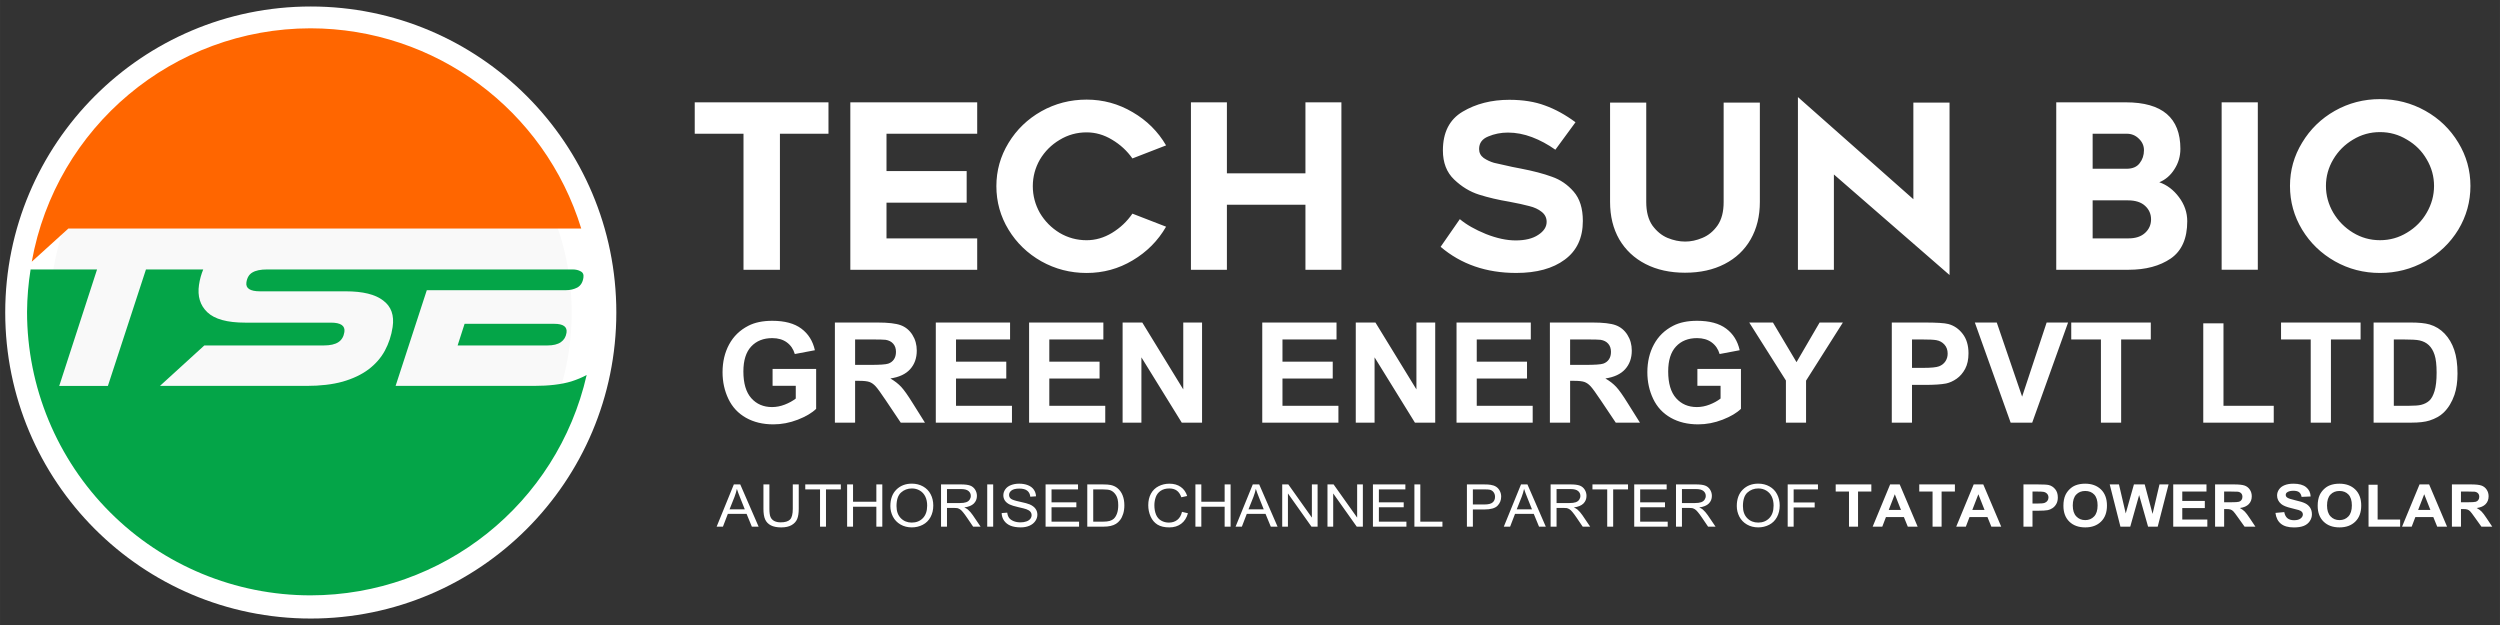
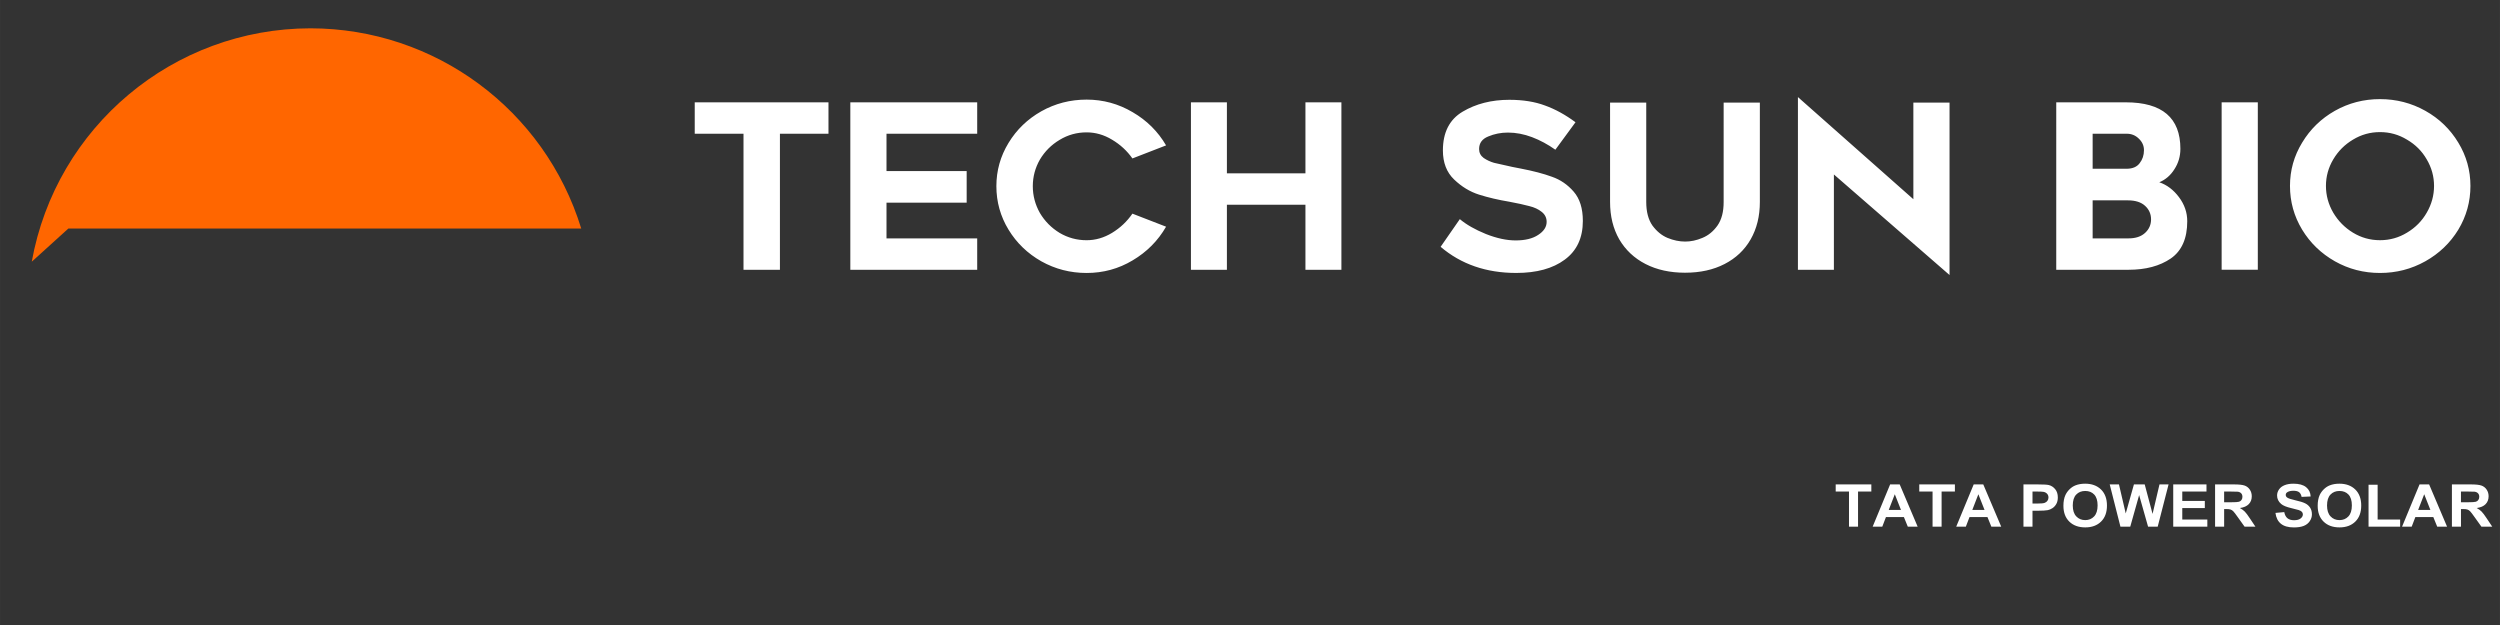
<svg xmlns="http://www.w3.org/2000/svg" xmlns:ns1="http://www.inkscape.org/namespaces/inkscape" xmlns:ns2="http://sodipodi.sourceforge.net/DTD/sodipodi-0.dtd" width="280" height="70" viewBox="0 0 74.083 18.521" version="1.1" id="svg1" ns1:version="1.3.2 (091e20e, 2023-11-25, custom)" ns2:docname="logo.svg">
  <rect x="0" y="0" width="74.083" height="18.521" fill="#333333" stroke="none" />
  <ns2:namedview id="namedview1" pagecolor="#ffffff" bordercolor="#000000" borderopacity="0.25" ns1:showpageshadow="2" ns1:pageopacity="0.0" ns1:pagecheckerboard="0" ns1:deskcolor="#d1d1d1" ns1:document-units="mm" ns1:zoom="2.7687711" ns1:cx="151.33068" ns1:cy="39.909402" ns1:window-width="1920" ns1:window-height="991" ns1:window-x="-9" ns1:window-y="-9" ns1:window-maximized="1" ns1:current-layer="layer1" />
  <defs id="defs1" />
  <g ns1:label="Layer 1" ns1:groupmode="layer" id="layer1" transform="translate(-20.902,-96.308)">
    <g id="g1" transform="translate(-0.155,-0.215)">
-       <ellipse style="fill:#f9f9f9;stroke:#ffffff;stroke-width:1.323;stroke-linecap:square;stroke-miterlimit:2;stroke-dasharray:none" id="path1" cx="30.266" cy="105.784" rx="8.393" ry="8.407" />
      <g id="g28" transform="matrix(0.184,0,0,0.184,18.061,74.719)" style="stroke-width:1.026">
        <path id="path27" d="M 109.89,155.309 H 27.285 l -5.89,5.338 C 25.299,138.908 44.208,123.079 66.294,123.059 c 20.036,0.024 37.716,13.097 43.596,32.25 z" style="fill:#ff6600;fill-opacity:1;fill-rule:nonzero;stroke:none;stroke-width:0.5" />
-         <path id="path28" d="m 31.911,161.897 -6.09,18.753 h 7.837 l 6.129,-18.753 h 9.223 c -0.322,0.776 -0.547,1.596 -0.678,2.464 -0.273,1.845 0.176,3.323 1.347,4.431 1.171,1.113 3.196,1.669 6.075,1.669 h 13.829 c 1.591,0 2.313,0.503 2.162,1.513 -0.112,0.732 -0.429,1.278 -0.966,1.63 -0.532,0.356 -1.327,0.532 -2.386,0.532 H 49.186 l -7.144,6.514 h 23.598 c 2.245,0 4.187,-0.229 5.822,-0.683 1.659,-0.478 3.045,-1.137 4.158,-1.967 1.137,-0.859 2.02,-1.869 2.65,-3.035 0.625,-1.161 1.039,-2.42 1.244,-3.787 0.283,-1.893 -0.224,-3.318 -1.522,-4.28 -1.264,-0.986 -3.274,-1.479 -6.026,-1.479 H 58.174 c -1.615,0 -2.352,-0.478 -2.211,-1.44 0.112,-0.756 0.434,-1.288 0.956,-1.591 0.532,-0.327 1.322,-0.493 2.386,-0.493 h 49.202 c 0.503,0 0.932,0.102 1.283,0.303 0.376,0.181 0.527,0.522 0.449,1.025 -0.112,0.756 -0.444,1.288 -0.991,1.591 -0.547,0.278 -1.152,0.42 -1.806,0.42 H 85.018 l -5.026,15.415 h 22.276 c 2.42,0 4.431,-0.239 6.017,-0.717 0.932,-0.298 1.757,-0.644 2.479,-1.039 -4.738,20.749 -23.184,35.471 -44.469,35.49 -12.112,0 -23.725,-4.811 -32.284,-13.375 -8.564,-8.564 -13.375,-20.178 -13.375,-32.289 0.019,-2.284 0.21,-4.563 0.571,-6.822 z m 73.626,8.754 c 1.464,0 2.128,0.478 1.981,1.44 -0.098,0.654 -0.4,1.161 -0.908,1.513 -0.507,0.356 -1.239,0.532 -2.196,0.532 H 89.98 l 1.122,-3.484 z" style="fill:#04a548;fill-opacity:1;fill-rule:evenodd;stroke:none;stroke-width:0.5" />
      </g>
    </g>
    <g id="g46" transform="matrix(0.283,0,0,0.283,-65.658,86.615)" style="fill:#ffffff">
      <path id="path29" d="m 387.532,48.253 v 14.246 h -3.814 V 48.253 h -5.107 v -3.287 h 14.005 v 3.287 z m 11.16,3.909 h 8.394 v 3.31 h -8.394 v 3.74 h 9.497 v 3.287 h -13.285 V 44.966 h 13.285 v 3.287 h -9.497 z m 29.275,5.826 c -0.846,1.471 -2.015,2.646 -3.499,3.525 -1.471,0.882 -3.079,1.321 -4.823,1.321 -1.709,0 -3.29,-0.41 -4.745,-1.224 -1.439,-0.817 -2.584,-1.92 -3.43,-3.31 -0.846,-1.39 -1.273,-2.91 -1.273,-4.556 0,-1.631 0.426,-3.141 1.273,-4.53 0.846,-1.393 1.992,-2.496 3.43,-3.31 1.455,-0.817 3.037,-1.224 4.745,-1.224 1.728,0 3.336,0.439 4.823,1.318 1.484,0.862 2.653,2.024 3.499,3.476 l -3.525,1.367 c -0.56,-0.797 -1.269,-1.452 -2.135,-1.966 -0.846,-0.511 -1.731,-0.765 -2.662,-0.765 -1.022,0 -1.963,0.26 -2.828,0.788 -0.862,0.514 -1.549,1.201 -2.063,2.063 -0.495,0.866 -0.742,1.793 -0.742,2.783 0,0.993 0.247,1.927 0.742,2.805 0.514,0.866 1.201,1.559 2.063,2.086 0.866,0.511 1.806,0.768 2.828,0.768 0.931,0 1.816,-0.257 2.662,-0.768 0.866,-0.527 1.575,-1.198 2.135,-2.015 z m 18.359,4.511 h -3.766 v -6.812 h -8.224 v 6.812 h -3.766 V 44.966 h 3.766 v 7.434 h 8.224 v -7.434 h 3.766 z m 12.4,-5.302 c 0.687,0.576 1.598,1.097 2.734,1.559 1.136,0.449 2.174,0.67 3.118,0.67 0.989,0 1.774,-0.192 2.35,-0.576 0.592,-0.381 0.889,-0.836 0.889,-1.367 0,-0.43 -0.176,-0.781 -0.527,-1.054 -0.338,-0.27 -0.768,-0.472 -1.295,-0.599 -0.531,-0.143 -1.224,-0.296 -2.086,-0.456 -1.152,-0.192 -2.207,-0.439 -3.167,-0.742 -0.96,-0.303 -1.829,-0.833 -2.613,-1.585 -0.784,-0.749 -1.175,-1.764 -1.175,-3.043 0,-1.888 0.687,-3.238 2.06,-4.055 1.393,-0.83 3.024,-1.247 4.895,-1.247 1.439,0 2.685,0.202 3.74,0.599 1.071,0.384 2.135,0.97 3.19,1.751 l -2.109,2.877 c -0.784,-0.557 -1.601,-0.996 -2.447,-1.318 -0.846,-0.319 -1.686,-0.478 -2.519,-0.478 -0.732,0 -1.422,0.137 -2.06,0.407 -0.641,0.257 -0.96,0.696 -0.96,1.318 0,0.384 0.159,0.696 0.482,0.937 0.335,0.225 0.693,0.391 1.077,0.504 0.4,0.094 1.038,0.238 1.917,0.43 l 0.866,0.169 c 1.325,0.254 2.421,0.544 3.284,0.862 0.879,0.303 1.64,0.823 2.278,1.559 0.641,0.736 0.96,1.757 0.96,3.069 0,1.774 -0.631,3.124 -1.894,4.052 -1.247,0.928 -2.942,1.393 -5.084,1.393 -3.134,0 -5.774,-0.911 -7.915,-2.737 z m 23.599,5.611 c -1.585,0 -2.968,-0.303 -4.15,-0.911 -1.181,-0.605 -2.103,-1.471 -2.757,-2.587 -0.641,-1.12 -0.96,-2.425 -0.96,-3.912 V 44.992 h 3.788 v 10.405 c 0,1.025 0.215,1.849 0.648,2.47 0.449,0.609 0.976,1.041 1.582,1.295 0.625,0.257 1.24,0.384 1.849,0.384 0.589,0 1.191,-0.127 1.797,-0.384 0.625,-0.254 1.152,-0.687 1.585,-1.295 0.433,-0.622 0.648,-1.445 0.644,-2.47 V 44.992 h 3.792 v 10.405 c 0,1.487 -0.319,2.792 -0.96,3.912 -0.641,1.12 -1.552,1.979 -2.734,2.587 -1.181,0.609 -2.558,0.911 -4.124,0.911 z m 15.57,-0.309 h -3.766 V 44.416 l 12.088,10.695 V 44.992 h 3.788 V 63.049 L 497.896,52.52 Z m 36.283,-12.664 c 0,0.784 -0.208,1.494 -0.625,2.135 -0.4,0.638 -0.928,1.094 -1.582,1.367 0.797,0.27 1.484,0.791 2.06,1.559 0.576,0.768 0.866,1.608 0.866,2.516 0,1.81 -0.576,3.111 -1.728,3.909 -1.152,0.784 -2.623,1.178 -4.413,1.178 h -7.577 V 44.966 h 7.29 c 3.805,0 5.709,1.624 5.709,4.869 z m -5.637,2.086 c 0.622,0 1.077,-0.192 1.367,-0.576 0.303,-0.384 0.456,-0.84 0.456,-1.367 0,-0.462 -0.176,-0.862 -0.527,-1.198 -0.351,-0.352 -0.775,-0.527 -1.273,-0.527 h -3.574 v 3.668 z m 0.215,7.29 c 0.736,0 1.312,-0.192 1.728,-0.576 0.417,-0.384 0.622,-0.856 0.622,-1.413 0,-0.56 -0.205,-1.032 -0.622,-1.416 -0.417,-0.384 -1.015,-0.576 -1.8,-0.576 h -3.694 v 3.98 z m 9.741,-14.246 h 3.788 v 17.533 h -3.788 z m 16.582,17.868 c -1.712,0 -3.284,-0.41 -4.726,-1.224 -1.439,-0.817 -2.581,-1.92 -3.427,-3.31 -0.849,-1.406 -1.273,-2.932 -1.273,-4.579 0,-1.631 0.423,-3.144 1.273,-4.534 0.846,-1.406 1.989,-2.519 3.427,-3.333 1.442,-0.814 3.014,-1.224 4.726,-1.224 1.712,0 3.294,0.41 4.748,1.224 1.455,0.814 2.604,1.927 3.453,3.333 0.846,1.39 1.269,2.903 1.269,4.534 0,1.647 -0.423,3.173 -1.269,4.579 -0.849,1.39 -1.998,2.493 -3.453,3.31 -1.455,0.814 -3.037,1.224 -4.748,1.224 z m 0,-14.75 c -1.025,0 -1.966,0.264 -2.832,0.791 -0.862,0.514 -1.549,1.201 -2.06,2.063 -0.511,0.862 -0.768,1.79 -0.768,2.783 0,0.989 0.257,1.927 0.768,2.805 0.511,0.862 1.198,1.559 2.06,2.086 0.866,0.527 1.806,0.791 2.832,0.791 1.022,0 1.966,-0.264 2.828,-0.791 0.882,-0.527 1.569,-1.224 2.063,-2.086 0.511,-0.879 0.768,-1.816 0.768,-2.805 0,-0.993 -0.257,-1.92 -0.768,-2.783 -0.495,-0.862 -1.181,-1.549 -2.063,-2.063 -0.862,-0.527 -1.806,-0.791 -2.828,-0.791 z" style="fill:#ffffff;fill-opacity:1;fill-rule:evenodd;stroke:none;stroke-width:0.325" />
-       <path id="path30" d="m 386.763,74.652 v -1.766 h 4.562 v 4.176 c -0.442,0.43 -1.085,0.809 -1.926,1.137 -0.842,0.325 -1.693,0.488 -2.555,0.488 -1.097,0 -2.052,-0.23 -2.868,-0.69 -0.816,-0.46 -1.429,-1.118 -1.838,-1.972 -0.41,-0.856 -0.614,-1.789 -0.614,-2.796 0,-1.091 0.229,-2.061 0.687,-2.91 0.458,-0.849 1.127,-1.5 2.01,-1.953 0.671,-0.348 1.508,-0.523 2.51,-0.523 1.302,0 2.317,0.274 3.047,0.82 0.732,0.547 1.203,1.301 1.415,2.262 l -2.102,0.397 c -0.151,-0.516 -0.429,-0.923 -0.835,-1.22 -0.407,-0.297 -0.915,-0.446 -1.526,-0.446 -0.926,0 -1.662,0.294 -2.208,0.881 -0.544,0.585 -0.816,1.455 -0.816,2.609 0,1.243 0.276,2.177 0.828,2.799 0.554,0.621 1.279,0.931 2.174,0.931 0.444,0 0.89,-0.086 1.335,-0.259 0.444,-0.173 0.828,-0.383 1.148,-0.633 V 74.652 Z m 6.524,3.856 V 68.023 h 4.455 c 1.121,0 1.935,0.094 2.441,0.282 0.508,0.189 0.915,0.524 1.22,1.007 0.305,0.481 0.458,1.032 0.458,1.651 0,0.786 -0.232,1.436 -0.694,1.949 -0.461,0.511 -1.151,0.834 -2.071,0.969 0.458,0.267 0.835,0.561 1.133,0.881 0.297,0.318 0.699,0.885 1.205,1.701 l 1.282,2.044 h -2.533 l -1.529,-2.281 c -0.544,-0.816 -0.917,-1.329 -1.118,-1.541 -0.201,-0.214 -0.414,-0.359 -0.637,-0.439 -0.224,-0.078 -0.579,-0.118 -1.064,-0.118 H 395.404 v 4.378 z m 2.117,-6.049 h 1.568 c 1.015,0 1.648,-0.043 1.899,-0.13 0.254,-0.086 0.452,-0.234 0.595,-0.442 0.145,-0.211 0.217,-0.474 0.217,-0.79 0,-0.351 -0.095,-0.634 -0.286,-0.851 -0.189,-0.218 -0.454,-0.356 -0.797,-0.412 -0.171,-0.025 -0.686,-0.038 -1.545,-0.038 H 395.404 Z m 8.45,6.049 V 68.023 h 7.777 v 1.774 h -5.66 v 2.327 h 5.263 v 1.766 h -5.263 v 2.853 h 5.858 v 1.766 z m 9.769,0 V 68.023 h 7.777 v 1.774 h -5.66 v 2.327 h 5.263 v 1.766 h -5.263 v 2.853 h 5.858 v 1.766 z m 9.792,0 V 68.023 h 2.06 l 4.291,7.003 v -7.003 h 1.968 v 10.485 h -2.124 l -4.226,-6.839 v 6.839 z m 14.623,0 V 68.023 h 7.777 v 1.774 h -5.66 v 2.327 h 5.263 v 1.766 h -5.263 v 2.853 h 5.858 v 1.766 z m 9.792,0 V 68.023 h 2.06 l 4.291,7.003 v -7.003 h 1.968 v 10.485 h -2.124 l -4.226,-6.839 v 6.839 z m 10.551,0 V 68.023 h 7.777 v 1.774 h -5.66 v 2.327 h 5.263 v 1.766 h -5.263 v 2.853 h 5.858 v 1.766 z m 9.776,0 V 68.023 h 4.455 c 1.121,0 1.935,0.094 2.441,0.282 0.508,0.189 0.915,0.524 1.22,1.007 0.305,0.481 0.458,1.032 0.458,1.651 0,0.786 -0.232,1.436 -0.694,1.949 -0.461,0.511 -1.151,0.834 -2.071,0.969 0.458,0.267 0.835,0.561 1.133,0.881 0.297,0.318 0.699,0.885 1.205,1.701 l 1.282,2.044 h -2.533 l -1.529,-2.281 c -0.544,-0.816 -0.917,-1.329 -1.118,-1.541 -0.201,-0.214 -0.414,-0.359 -0.637,-0.439 -0.224,-0.078 -0.579,-0.118 -1.064,-0.118 h -0.431 v 4.378 z m 2.117,-6.049 h 1.568 c 1.015,0 1.648,-0.043 1.899,-0.13 0.254,-0.086 0.452,-0.234 0.595,-0.442 0.145,-0.211 0.217,-0.474 0.217,-0.79 0,-0.351 -0.095,-0.634 -0.286,-0.851 -0.189,-0.218 -0.454,-0.356 -0.797,-0.412 -0.171,-0.025 -0.686,-0.038 -1.545,-0.038 h -1.651 z m 13.328,2.193 v -1.766 h 4.562 v 4.176 c -0.442,0.43 -1.085,0.809 -1.926,1.137 -0.842,0.325 -1.693,0.488 -2.555,0.488 -1.097,0 -2.052,-0.23 -2.868,-0.69 -0.816,-0.46 -1.429,-1.118 -1.838,-1.972 -0.41,-0.856 -0.614,-1.789 -0.614,-2.796 0,-1.091 0.229,-2.061 0.687,-2.91 0.458,-0.849 1.127,-1.5 2.01,-1.953 0.671,-0.348 1.507,-0.523 2.51,-0.523 1.302,0 2.317,0.274 3.047,0.82 0.732,0.547 1.203,1.301 1.415,2.262 l -2.102,0.397 c -0.151,-0.516 -0.429,-0.923 -0.835,-1.22 -0.407,-0.297 -0.915,-0.446 -1.526,-0.446 -0.926,0 -1.662,0.294 -2.208,0.881 -0.544,0.585 -0.816,1.455 -0.816,2.609 0,1.243 0.276,2.177 0.828,2.799 0.554,0.621 1.279,0.931 2.174,0.931 0.444,0 0.89,-0.086 1.335,-0.259 0.444,-0.173 0.828,-0.383 1.148,-0.633 v -1.331 z m 9.27,3.856 v -4.413 l -3.841,-6.072 h 2.483 l 2.468,4.15 2.418,-4.15 h 2.437 l -3.856,6.087 v 4.398 z m 11.086,0 V 68.023 h 3.398 c 1.286,0 2.125,0.052 2.517,0.156 0.6,0.158 1.102,0.502 1.507,1.03 0.406,0.526 0.61,1.207 0.61,2.041 0,0.644 -0.117,1.185 -0.351,1.625 -0.235,0.438 -0.532,0.782 -0.892,1.034 -0.359,0.25 -0.724,0.415 -1.095,0.496 -0.506,0.099 -1.239,0.149 -2.197,0.149 h -1.381 v 3.955 z m 2.117,-8.711 v 2.975 h 1.159 c 0.833,0 1.392,-0.054 1.674,-0.164 0.282,-0.109 0.502,-0.28 0.66,-0.515 0.16,-0.234 0.24,-0.505 0.24,-0.816 0,-0.381 -0.113,-0.695 -0.336,-0.942 -0.224,-0.249 -0.507,-0.404 -0.851,-0.465 -0.252,-0.048 -0.759,-0.073 -1.522,-0.073 z m 10.329,8.711 -3.749,-10.485 h 2.296 l 2.655,7.762 2.567,-7.762 h 2.246 l -3.757,10.485 z m 9.453,0 V 69.797 h -3.108 v -1.774 h 8.33 v 1.774 h -3.105 v 8.711 z m 10.716,0 V 68.111 h 2.117 v 8.631 h 5.263 v 1.766 z m 11.252,0 V 69.797 h -3.108 v -1.774 h 8.33 v 1.774 h -3.105 v 8.711 z m 6.584,-10.485 h 3.867 c 0.872,0 1.537,0.068 1.995,0.202 0.615,0.181 1.141,0.503 1.579,0.965 0.44,0.463 0.774,1.03 1.003,1.701 0.229,0.669 0.343,1.494 0.343,2.475 0,0.862 -0.107,1.606 -0.32,2.231 -0.265,0.763 -0.64,1.38 -1.125,1.85 -0.366,0.359 -0.862,0.639 -1.487,0.839 -0.468,0.148 -1.093,0.221 -1.873,0.221 h -3.982 z m 2.117,1.774 v 6.945 h 1.579 c 0.589,0 1.016,-0.032 1.282,-0.099 0.343,-0.086 0.627,-0.231 0.854,-0.435 0.226,-0.206 0.41,-0.543 0.553,-1.015 0.142,-0.47 0.214,-1.111 0.214,-1.922 0,-0.809 -0.071,-1.43 -0.214,-1.865 -0.143,-0.435 -0.343,-0.772 -0.603,-1.015 -0.257,-0.244 -0.583,-0.409 -0.976,-0.496 -0.297,-0.066 -0.877,-0.099 -1.739,-0.099 z m 0,0" style="fill:#ffffff;fill-opacity:1;fill-rule:nonzero;stroke:none;stroke-width:0.163" aria-label="GREEN ENERGY PVT LTDD" />
      <g id="g32" transform="matrix(0.708,0,0,0.667,293.092,-2.891)" style="fill:#ffffff">
-         <path id="path31" d="m 124.029,138.367 2.545,-6.633 h 0.949 l 2.716,6.633 h -1.001 l -0.778,-2.007 h -2.773 l -0.726,2.007 z m 1.91,-2.722 h 2.253 l -0.692,-1.841 c -0.214,-0.556 -0.372,-1.014 -0.475,-1.372 -0.084,0.423 -0.203,0.845 -0.355,1.264 z m 9.353,-3.911 h 0.881 v 3.831 c 0,0.668 -0.077,1.198 -0.229,1.59 -0.149,0.393 -0.422,0.713 -0.818,0.961 -0.393,0.244 -0.908,0.366 -1.544,0.366 -0.626,0 -1.137,-0.107 -1.533,-0.32 -0.393,-0.217 -0.675,-0.528 -0.846,-0.932 -0.169,-0.407 -0.252,-0.962 -0.252,-1.664 v -3.831 h 0.881 v 3.826 c 0,0.576 0.053,1.001 0.16,1.275 0.106,0.274 0.289,0.486 0.549,0.635 0.263,0.146 0.583,0.217 0.961,0.217 0.643,0 1.104,-0.144 1.378,-0.435 0.274,-0.293 0.412,-0.858 0.412,-1.693 z m 4.029,6.633 v -5.85 h -2.184 v -0.783 h 5.261 v 0.783 h -2.196 v 5.85 z m 4.007,0 v -6.633 h 0.875 v 2.722 h 3.448 v -2.722 h 0.881 v 6.633 h -0.881 v -3.128 h -3.448 v 3.128 z m 6.396,-3.231 c 0,-1.101 0.295,-1.963 0.886,-2.585 0.595,-0.625 1.358,-0.938 2.293,-0.938 0.613,0 1.167,0.147 1.658,0.44 0.492,0.295 0.865,0.702 1.121,1.224 0.259,0.523 0.389,1.115 0.389,1.778 0,0.675 -0.136,1.28 -0.406,1.813 -0.272,0.53 -0.656,0.932 -1.155,1.207 -0.5,0.272 -1.038,0.406 -1.613,0.406 -0.626,0 -1.184,-0.15 -1.676,-0.452 -0.492,-0.304 -0.866,-0.716 -1.121,-1.235 -0.252,-0.522 -0.377,-1.075 -0.377,-1.658 z m 0.909,0.011 c 0,0.801 0.213,1.432 0.64,1.893 0.43,0.457 0.969,0.686 1.618,0.686 0.663,0 1.208,-0.23 1.635,-0.692 0.426,-0.465 0.64,-1.124 0.64,-1.979 0,-0.54 -0.091,-1.012 -0.274,-1.412 -0.183,-0.403 -0.45,-0.716 -0.801,-0.938 -0.352,-0.224 -0.746,-0.337 -1.184,-0.337 -0.622,0 -1.158,0.214 -1.607,0.64 -0.446,0.427 -0.669,1.141 -0.669,2.139 z m 6.585,3.219 v -6.633 h 2.945 c 0.59,0 1.041,0.06 1.35,0.177 0.309,0.119 0.555,0.329 0.738,0.629 0.183,0.302 0.274,0.635 0.274,1.001 0,0.473 -0.153,0.872 -0.457,1.195 -0.306,0.32 -0.776,0.525 -1.412,0.612 0.232,0.111 0.409,0.222 0.532,0.332 0.254,0.237 0.497,0.53 0.726,0.881 l 1.155,1.807 h -1.104 l -0.881,-1.378 c -0.256,-0.4 -0.467,-0.705 -0.635,-0.915 -0.164,-0.213 -0.313,-0.362 -0.446,-0.446 -0.13,-0.083 -0.262,-0.143 -0.395,-0.177 -0.103,-0.018 -0.267,-0.029 -0.492,-0.029 h -1.018 v 2.945 z m 0.881,-3.706 h 1.887 c 0.4,0 0.712,-0.042 0.938,-0.126 0.229,-0.083 0.402,-0.217 0.52,-0.4 0.117,-0.183 0.177,-0.38 0.177,-0.595 0,-0.312 -0.114,-0.569 -0.343,-0.772 -0.229,-0.202 -0.589,-0.303 -1.081,-0.303 h -2.099 z m 5.95,3.706 v -6.633 h 0.881 v 6.633 z m 2.132,-2.133 0.829,-0.069 c 0.037,0.332 0.127,0.605 0.269,0.818 0.144,0.21 0.367,0.382 0.669,0.515 0.3,0.13 0.64,0.194 1.018,0.194 0.335,0 0.63,-0.049 0.886,-0.149 0.259,-0.099 0.449,-0.234 0.572,-0.406 0.126,-0.174 0.189,-0.366 0.189,-0.572 0,-0.209 -0.061,-0.39 -0.183,-0.543 -0.119,-0.156 -0.317,-0.287 -0.595,-0.395 -0.176,-0.069 -0.569,-0.174 -1.178,-0.32 -0.61,-0.149 -1.038,-0.287 -1.281,-0.417 -0.317,-0.163 -0.553,-0.367 -0.709,-0.612 -0.157,-0.247 -0.234,-0.523 -0.234,-0.829 0,-0.335 0.094,-0.648 0.286,-0.938 0.19,-0.293 0.466,-0.515 0.829,-0.663 0.366,-0.152 0.773,-0.229 1.224,-0.229 0.492,0 0.924,0.08 1.298,0.24 0.377,0.157 0.666,0.389 0.869,0.698 0.202,0.306 0.31,0.655 0.326,1.046 l -0.846,0.063 c -0.043,-0.419 -0.194,-0.735 -0.457,-0.949 -0.26,-0.217 -0.645,-0.326 -1.155,-0.326 -0.53,0 -0.918,0.097 -1.161,0.292 -0.244,0.194 -0.366,0.429 -0.366,0.703 0,0.24 0.086,0.437 0.257,0.589 0.172,0.157 0.613,0.315 1.327,0.475 0.712,0.16 1.202,0.302 1.47,0.423 0.385,0.18 0.669,0.406 0.852,0.68 0.186,0.272 0.28,0.583 0.28,0.938 0,0.355 -0.103,0.689 -0.309,1.001 -0.203,0.313 -0.492,0.558 -0.869,0.732 -0.377,0.172 -0.803,0.257 -1.275,0.257 -0.603,0 -1.108,-0.089 -1.515,-0.263 -0.405,-0.174 -0.723,-0.437 -0.955,-0.789 -0.229,-0.35 -0.349,-0.749 -0.36,-1.195 z m 6.499,2.133 v -6.633 h 4.798 v 0.783 h -3.917 v 2.03 h 3.671 v 0.778 h -3.671 v 2.259 h 4.072 v 0.783 z m 6.167,0 v -6.633 h 2.287 c 0.515,0 0.906,0.031 1.178,0.091 0.38,0.089 0.706,0.246 0.978,0.475 0.346,0.297 0.606,0.678 0.778,1.138 0.174,0.457 0.263,0.982 0.263,1.573 0,0.508 -0.06,0.955 -0.177,1.344 -0.114,0.389 -0.266,0.712 -0.452,0.966 -0.183,0.256 -0.386,0.456 -0.606,0.6 -0.217,0.146 -0.48,0.256 -0.789,0.332 -0.309,0.077 -0.663,0.114 -1.064,0.114 z m 0.881,-0.783 h 1.412 c 0.437,0 0.781,-0.04 1.029,-0.12 0.252,-0.083 0.452,-0.197 0.6,-0.343 0.206,-0.209 0.366,-0.489 0.48,-0.841 0.117,-0.35 0.177,-0.778 0.177,-1.281 0,-0.693 -0.114,-1.225 -0.343,-1.595 -0.226,-0.373 -0.502,-0.625 -0.829,-0.755 -0.237,-0.087 -0.616,-0.132 -1.138,-0.132 h -1.39 z m 13.125,-1.544 0.881,0.223 c -0.187,0.721 -0.52,1.272 -1.001,1.653 -0.477,0.377 -1.061,0.566 -1.75,0.566 -0.718,0 -1.301,-0.144 -1.75,-0.435 -0.446,-0.293 -0.786,-0.716 -1.018,-1.27 -0.233,-0.552 -0.349,-1.145 -0.349,-1.778 0,-0.689 0.132,-1.292 0.395,-1.807 0.263,-0.515 0.638,-0.905 1.127,-1.172 0.488,-0.266 1.024,-0.4 1.607,-0.4 0.666,0 1.225,0.17 1.676,0.509 0.453,0.336 0.769,0.811 0.949,1.424 l -0.863,0.2 c -0.157,-0.48 -0.382,-0.831 -0.675,-1.052 -0.29,-0.22 -0.658,-0.332 -1.104,-0.332 -0.508,0 -0.932,0.123 -1.275,0.366 -0.343,0.244 -0.586,0.575 -0.726,0.989 -0.137,0.412 -0.206,0.835 -0.206,1.27 0,0.565 0.082,1.058 0.246,1.481 0.163,0.42 0.419,0.735 0.766,0.944 0.346,0.206 0.722,0.309 1.127,0.309 0.492,0 0.906,-0.14 1.247,-0.423 0.343,-0.282 0.575,-0.703 0.698,-1.264 z m 1.987,2.327 v -6.633 h 0.875 v 2.722 h 3.448 v -2.722 h 0.881 v 6.633 h -0.881 v -3.128 h -3.448 v 3.128 z m 5.94,0 2.545,-6.633 h 0.949 l 2.716,6.633 h -1.001 l -0.778,-2.007 h -2.773 l -0.726,2.007 z m 1.91,-2.722 h 2.253 l -0.692,-1.841 c -0.214,-0.556 -0.372,-1.014 -0.475,-1.372 -0.084,0.423 -0.203,0.845 -0.355,1.264 z m 4.988,2.722 v -6.633 h 0.904 l 3.483,5.21 v -5.21 h 0.846 v 6.633 h -0.904 l -3.483,-5.215 v 5.215 z m 6.695,0 v -6.633 h 0.904 l 3.483,5.21 v -5.21 h 0.846 v 6.633 h -0.904 l -3.483,-5.215 v 5.215 z m 6.722,0 v -6.633 h 4.798 v 0.783 h -3.917 v 2.03 h 3.671 v 0.778 h -3.671 v 2.259 h 4.072 v 0.783 z m 6.133,0 v -6.633 h 0.875 v 5.85 h 3.271 v 0.783 z m 7.767,0 v -6.633 h 2.505 c 0.437,0 0.773,0.021 1.006,0.063 0.327,0.054 0.6,0.157 0.818,0.309 0.22,0.153 0.397,0.366 0.532,0.64 0.137,0.274 0.206,0.576 0.206,0.904 0,0.565 -0.182,1.044 -0.543,1.435 -0.359,0.389 -1.006,0.583 -1.944,0.583 h -1.698 v 2.699 z m 0.881,-3.483 h 1.716 c 0.563,0 0.964,-0.104 1.201,-0.315 0.24,-0.209 0.36,-0.506 0.36,-0.892 0,-0.277 -0.071,-0.516 -0.212,-0.715 -0.137,-0.197 -0.32,-0.327 -0.549,-0.389 -0.149,-0.037 -0.423,-0.057 -0.823,-0.057 h -1.693 z m 4.576,3.483 2.545,-6.633 h 0.949 l 2.716,6.633 h -1.001 l -0.778,-2.007 h -2.773 l -0.726,2.007 z m 1.91,-2.722 h 2.253 l -0.692,-1.841 c -0.214,-0.556 -0.372,-1.014 -0.475,-1.372 -0.084,0.423 -0.203,0.845 -0.355,1.264 z m 5.012,2.722 v -6.633 h 2.945 c 0.59,0 1.041,0.06 1.35,0.177 0.309,0.119 0.555,0.329 0.738,0.629 0.183,0.302 0.274,0.635 0.274,1.001 0,0.473 -0.153,0.872 -0.457,1.195 -0.306,0.32 -0.776,0.525 -1.412,0.612 0.232,0.111 0.409,0.222 0.532,0.332 0.254,0.237 0.498,0.53 0.726,0.881 l 1.155,1.807 h -1.104 l -0.881,-1.378 c -0.256,-0.4 -0.467,-0.705 -0.635,-0.915 -0.164,-0.213 -0.313,-0.362 -0.446,-0.446 -0.13,-0.083 -0.262,-0.143 -0.395,-0.177 -0.103,-0.018 -0.267,-0.029 -0.492,-0.029 h -1.018 v 2.945 z m 0.881,-3.706 h 1.887 c 0.4,0 0.712,-0.042 0.938,-0.126 0.229,-0.083 0.402,-0.217 0.52,-0.4 0.117,-0.183 0.177,-0.38 0.177,-0.595 0,-0.312 -0.114,-0.569 -0.343,-0.772 -0.229,-0.202 -0.589,-0.303 -1.081,-0.303 h -2.099 z m 7.49,3.706 v -5.85 h -2.184 v -0.783 h 5.261 v 0.783 h -2.196 v 5.85 z m 3.994,0 v -6.633 h 4.798 v 0.783 h -3.917 v 2.03 h 3.671 v 0.778 h -3.671 v 2.259 h 4.072 v 0.783 z m 6.179,0 v -6.633 h 2.945 c 0.59,0 1.041,0.06 1.35,0.177 0.309,0.119 0.555,0.329 0.738,0.629 0.183,0.302 0.274,0.635 0.274,1.001 0,0.473 -0.153,0.872 -0.457,1.195 -0.306,0.32 -0.776,0.525 -1.412,0.612 0.232,0.111 0.409,0.222 0.532,0.332 0.254,0.237 0.497,0.53 0.726,0.881 l 1.155,1.807 h -1.104 l -0.881,-1.378 c -0.256,-0.4 -0.467,-0.705 -0.635,-0.915 -0.164,-0.213 -0.313,-0.362 -0.446,-0.446 -0.13,-0.083 -0.262,-0.143 -0.395,-0.177 -0.103,-0.018 -0.267,-0.029 -0.492,-0.029 h -1.018 v 2.945 z m 0.881,-3.706 h 1.887 c 0.4,0 0.712,-0.042 0.938,-0.126 0.229,-0.083 0.402,-0.217 0.52,-0.4 0.117,-0.183 0.177,-0.38 0.177,-0.595 0,-0.312 -0.114,-0.569 -0.343,-0.772 -0.229,-0.202 -0.589,-0.303 -1.081,-0.303 h -2.099 z m 8.11,0.475 c 0,-1.101 0.294,-1.963 0.886,-2.585 0.595,-0.625 1.358,-0.938 2.293,-0.938 0.613,0 1.167,0.147 1.658,0.44 0.492,0.294 0.865,0.702 1.121,1.224 0.259,0.523 0.389,1.115 0.389,1.778 0,0.675 -0.136,1.28 -0.406,1.813 -0.272,0.53 -0.656,0.932 -1.155,1.207 -0.5,0.272 -1.038,0.406 -1.613,0.406 -0.626,0 -1.184,-0.15 -1.675,-0.452 -0.492,-0.305 -0.866,-0.716 -1.121,-1.235 -0.252,-0.522 -0.377,-1.075 -0.377,-1.658 z m 0.909,0.011 c 0,0.801 0.213,1.432 0.64,1.893 0.43,0.457 0.969,0.686 1.618,0.686 0.663,0 1.208,-0.23 1.635,-0.692 0.426,-0.465 0.64,-1.124 0.64,-1.979 0,-0.54 -0.091,-1.012 -0.274,-1.412 -0.183,-0.403 -0.45,-0.716 -0.801,-0.938 -0.352,-0.224 -0.746,-0.337 -1.184,-0.337 -0.622,0 -1.158,0.214 -1.607,0.64 -0.446,0.427 -0.669,1.141 -0.669,2.139 z m 6.619,3.219 v -6.633 h 4.478 v 0.783 h -3.597 v 2.053 h 3.111 v 0.783 h -3.111 v 3.014 z m 0,0" style="fill:#ffffff;fill-opacity:1;fill-rule:nonzero;stroke:none;stroke-width:0.244" aria-label="AUTHORISED CHANNEL PARTER OF " />
        <path id="path32" d="m 291.504,138.367 v -5.513 h -1.967 v -1.121 h 5.272 v 1.121 h -1.967 v 5.513 z m 10.155,0 h -1.458 l -0.578,-1.51 h -2.653 l -0.543,1.51 h -1.424 l 2.585,-6.633 h 1.418 z m -2.465,-2.625 -0.915,-2.465 -0.898,2.465 z m 4.669,2.625 v -5.513 h -1.967 v -1.121 h 5.272 v 1.121 h -1.967 v 5.513 z m 10.155,0 h -1.458 l -0.578,-1.51 h -2.653 l -0.543,1.51 h -1.424 l 2.585,-6.633 h 1.418 z m -2.465,-2.625 -0.915,-2.465 -0.898,2.465 z m 5.754,2.625 v -6.633 h 2.15 c 0.815,0 1.347,0.033 1.595,0.097 0.377,0.1 0.693,0.317 0.949,0.652 0.259,0.332 0.389,0.763 0.389,1.292 0,0.405 -0.074,0.746 -0.223,1.024 -0.149,0.279 -0.337,0.498 -0.566,0.658 -0.226,0.157 -0.456,0.262 -0.692,0.315 -0.32,0.061 -0.783,0.091 -1.39,0.091 h -0.875 v 2.505 z m 1.338,-5.513 v 1.881 h 0.732 c 0.529,0 0.882,-0.034 1.058,-0.103 0.179,-0.069 0.317,-0.177 0.417,-0.326 0.103,-0.149 0.154,-0.32 0.154,-0.515 0,-0.243 -0.071,-0.443 -0.212,-0.6 -0.142,-0.156 -0.32,-0.253 -0.538,-0.292 -0.16,-0.03 -0.483,-0.046 -0.966,-0.046 z m 4.572,2.236 c 0,-0.675 0.1,-1.242 0.303,-1.704 0.152,-0.335 0.357,-0.636 0.618,-0.904 0.263,-0.27 0.55,-0.47 0.863,-0.6 0.412,-0.174 0.888,-0.263 1.43,-0.263 0.975,0 1.757,0.303 2.345,0.909 0.586,0.606 0.881,1.45 0.881,2.528 0,1.072 -0.292,1.91 -0.875,2.516 -0.583,0.606 -1.361,0.909 -2.333,0.909 -0.988,0 -1.773,-0.3 -2.356,-0.904 -0.583,-0.602 -0.875,-1.431 -0.875,-2.488 z m 1.384,-0.046 c 0,0.752 0.173,1.321 0.52,1.71 0.346,0.389 0.786,0.583 1.321,0.583 0.533,0 0.972,-0.192 1.315,-0.578 0.343,-0.385 0.515,-0.962 0.515,-1.733 0,-0.762 -0.169,-1.33 -0.503,-1.704 -0.332,-0.373 -0.775,-0.56 -1.327,-0.56 -0.553,0 -0.999,0.192 -1.338,0.572 -0.336,0.377 -0.503,0.948 -0.503,1.71 z m 7.048,3.322 -1.584,-6.633 h 1.367 l 1.001,4.558 1.212,-4.558 h 1.595 l 1.161,4.632 1.024,-4.632 h 1.344 l -1.607,6.633 h -1.424 l -1.321,-4.958 -1.315,4.958 z m 7.809,0 v -6.633 h 4.918 v 1.121 h -3.58 v 1.47 h 3.334 v 1.121 h -3.334 v 1.801 h 3.706 v 1.121 z m 6.189,0 v -6.633 h 2.819 c 0.709,0 1.224,0.06 1.544,0.177 0.32,0.119 0.578,0.33 0.772,0.635 0.194,0.306 0.292,0.655 0.292,1.046 0,0.5 -0.147,0.912 -0.44,1.235 -0.295,0.325 -0.732,0.529 -1.315,0.612 0.289,0.169 0.528,0.353 0.715,0.555 0.19,0.203 0.446,0.563 0.766,1.081 l 0.812,1.292 h -1.601 l -0.972,-1.441 c -0.343,-0.518 -0.578,-0.843 -0.703,-0.978 -0.126,-0.133 -0.262,-0.224 -0.406,-0.274 -0.142,-0.049 -0.365,-0.074 -0.669,-0.074 h -0.274 v 2.768 z m 1.338,-3.831 h 0.989 c 0.643,0 1.046,-0.026 1.207,-0.08 0.16,-0.053 0.283,-0.146 0.372,-0.28 0.091,-0.133 0.137,-0.299 0.137,-0.497 0,-0.224 -0.06,-0.406 -0.177,-0.543 -0.119,-0.137 -0.286,-0.223 -0.503,-0.257 -0.111,-0.014 -0.437,-0.023 -0.978,-0.023 h -1.046 z m 7.591,1.67 1.304,-0.126 c 0.076,0.439 0.234,0.761 0.475,0.966 0.24,0.206 0.563,0.309 0.972,0.309 0.43,0 0.755,-0.091 0.972,-0.274 0.22,-0.183 0.332,-0.396 0.332,-0.64 0,-0.156 -0.049,-0.289 -0.143,-0.4 -0.091,-0.11 -0.252,-0.206 -0.48,-0.286 -0.157,-0.057 -0.513,-0.154 -1.069,-0.292 -0.721,-0.179 -1.227,-0.397 -1.515,-0.658 -0.405,-0.366 -0.606,-0.809 -0.606,-1.332 0,-0.339 0.094,-0.655 0.286,-0.949 0.19,-0.293 0.465,-0.516 0.823,-0.669 0.362,-0.156 0.798,-0.234 1.31,-0.234 0.831,0 1.455,0.183 1.876,0.549 0.423,0.363 0.646,0.849 0.669,1.458 l -1.338,0.063 c -0.061,-0.343 -0.186,-0.589 -0.372,-0.738 -0.187,-0.149 -0.469,-0.223 -0.846,-0.223 -0.393,0 -0.698,0.08 -0.915,0.24 -0.142,0.103 -0.212,0.24 -0.212,0.412 0,0.157 0.064,0.29 0.194,0.4 0.172,0.142 0.583,0.29 1.235,0.446 0.652,0.153 1.132,0.312 1.441,0.475 0.312,0.164 0.556,0.389 0.732,0.675 0.179,0.286 0.269,0.639 0.269,1.058 0,0.382 -0.107,0.738 -0.32,1.069 -0.21,0.332 -0.508,0.58 -0.892,0.743 -0.386,0.16 -0.868,0.24 -1.447,0.24 -0.839,0 -1.484,-0.194 -1.933,-0.583 -0.446,-0.389 -0.713,-0.955 -0.801,-1.698 z m 6.246,-1.115 c 0,-0.675 0.1,-1.242 0.303,-1.704 0.152,-0.335 0.357,-0.636 0.618,-0.904 0.263,-0.27 0.55,-0.47 0.863,-0.6 0.412,-0.174 0.888,-0.263 1.43,-0.263 0.975,0 1.757,0.303 2.345,0.909 0.586,0.606 0.881,1.45 0.881,2.528 0,1.072 -0.292,1.91 -0.875,2.516 -0.583,0.606 -1.361,0.909 -2.333,0.909 -0.988,0 -1.773,-0.3 -2.356,-0.904 -0.583,-0.602 -0.875,-1.431 -0.875,-2.488 z m 1.384,-0.046 c 0,0.752 0.173,1.321 0.52,1.71 0.346,0.389 0.786,0.583 1.321,0.583 0.533,0 0.972,-0.192 1.315,-0.578 0.343,-0.385 0.515,-0.962 0.515,-1.733 0,-0.762 -0.169,-1.33 -0.503,-1.704 -0.332,-0.373 -0.775,-0.56 -1.327,-0.56 -0.553,0 -0.999,0.192 -1.338,0.572 -0.336,0.377 -0.503,0.948 -0.503,1.71 z m 6.139,3.322 v -6.582 h 1.344 v 5.461 h 3.328 v 1.121 z m 11.613,0 h -1.458 l -0.578,-1.51 h -2.653 l -0.543,1.51 h -1.424 l 2.585,-6.633 h 1.418 z m -2.465,-2.625 -0.915,-2.465 -0.898,2.465 z m 3.182,2.625 v -6.633 h 2.819 c 0.709,0 1.224,0.06 1.544,0.177 0.32,0.119 0.578,0.33 0.772,0.635 0.194,0.306 0.292,0.655 0.292,1.046 0,0.5 -0.147,0.912 -0.44,1.235 -0.294,0.325 -0.732,0.529 -1.315,0.612 0.289,0.169 0.528,0.353 0.715,0.555 0.19,0.203 0.446,0.563 0.766,1.081 l 0.812,1.292 h -1.601 l -0.972,-1.441 c -0.343,-0.518 -0.578,-0.843 -0.703,-0.978 -0.126,-0.133 -0.262,-0.224 -0.406,-0.274 -0.142,-0.049 -0.365,-0.074 -0.669,-0.074 h -0.274 v 2.768 z m 1.338,-3.831 h 0.989 c 0.643,0 1.046,-0.026 1.207,-0.08 0.16,-0.053 0.283,-0.146 0.372,-0.28 0.091,-0.133 0.137,-0.299 0.137,-0.498 0,-0.224 -0.06,-0.406 -0.177,-0.543 -0.119,-0.137 -0.286,-0.223 -0.503,-0.257 -0.111,-0.014 -0.437,-0.023 -0.978,-0.023 h -1.046 z m 0,0" style="fill:#ffffff;fill-opacity:1;fill-rule:nonzero;stroke:none;stroke-width:0.244" aria-label="TATA POWER SOLARR" />
      </g>
    </g>
  </g>
</svg>